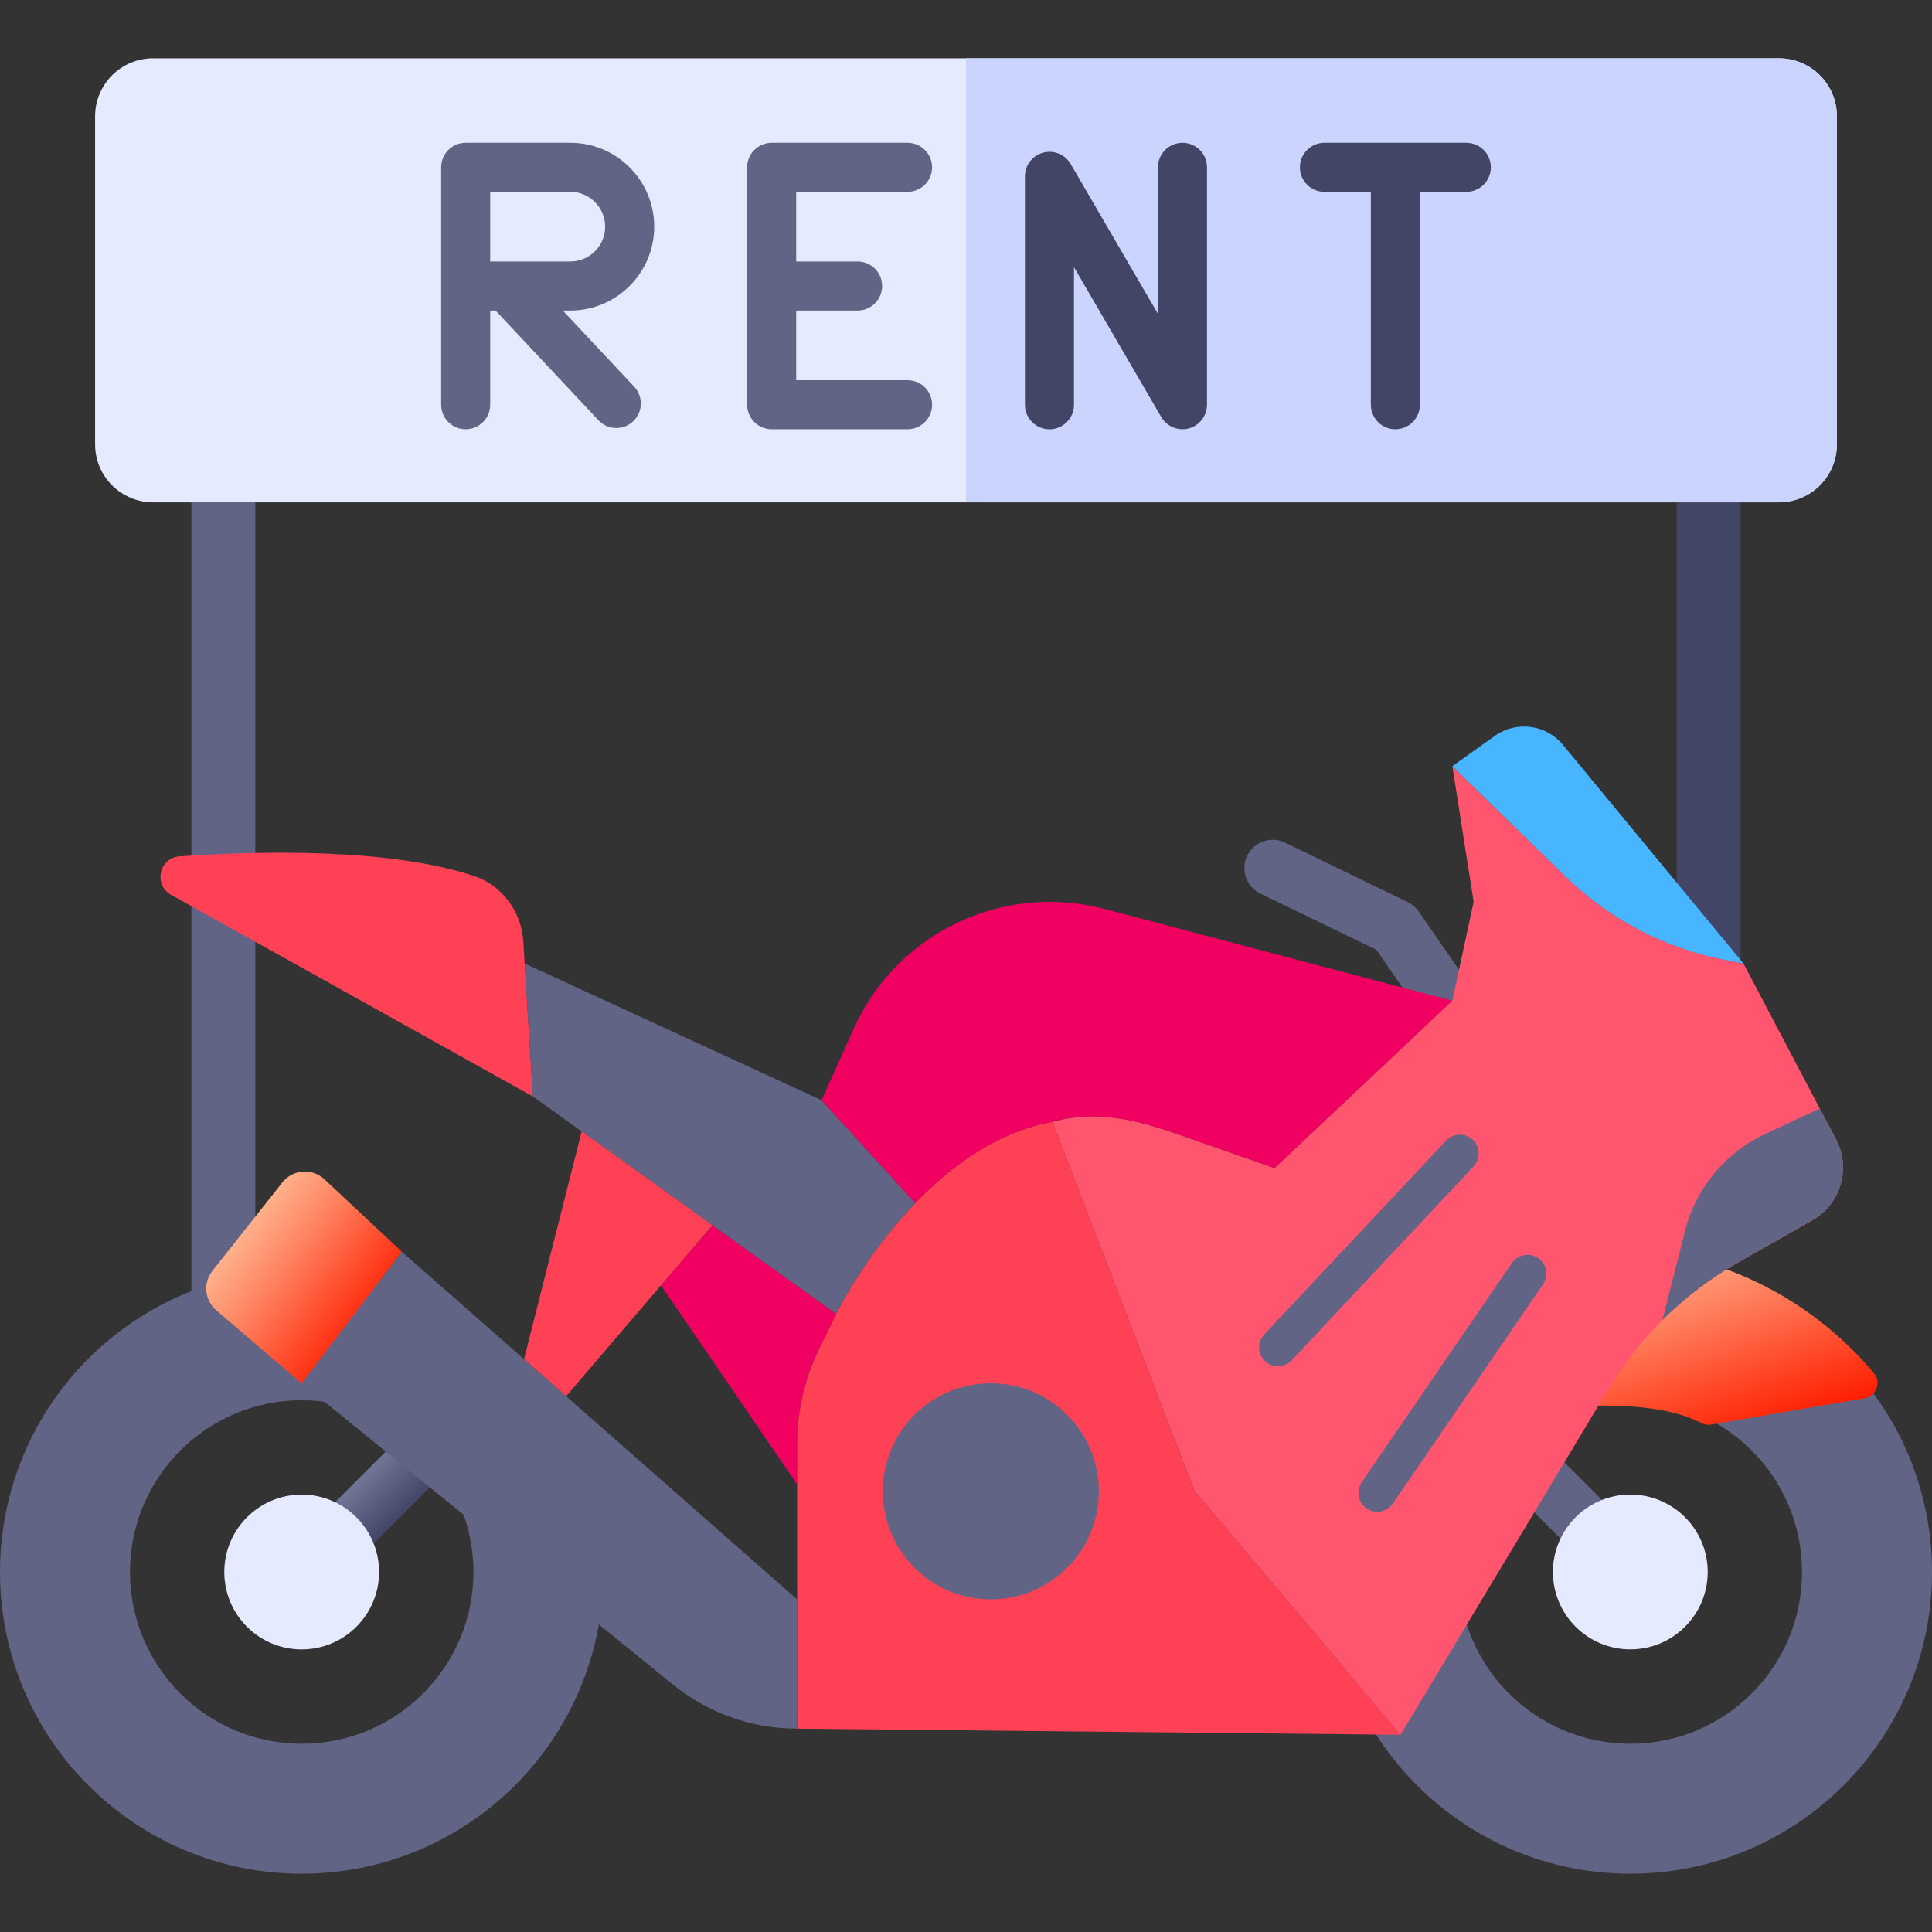
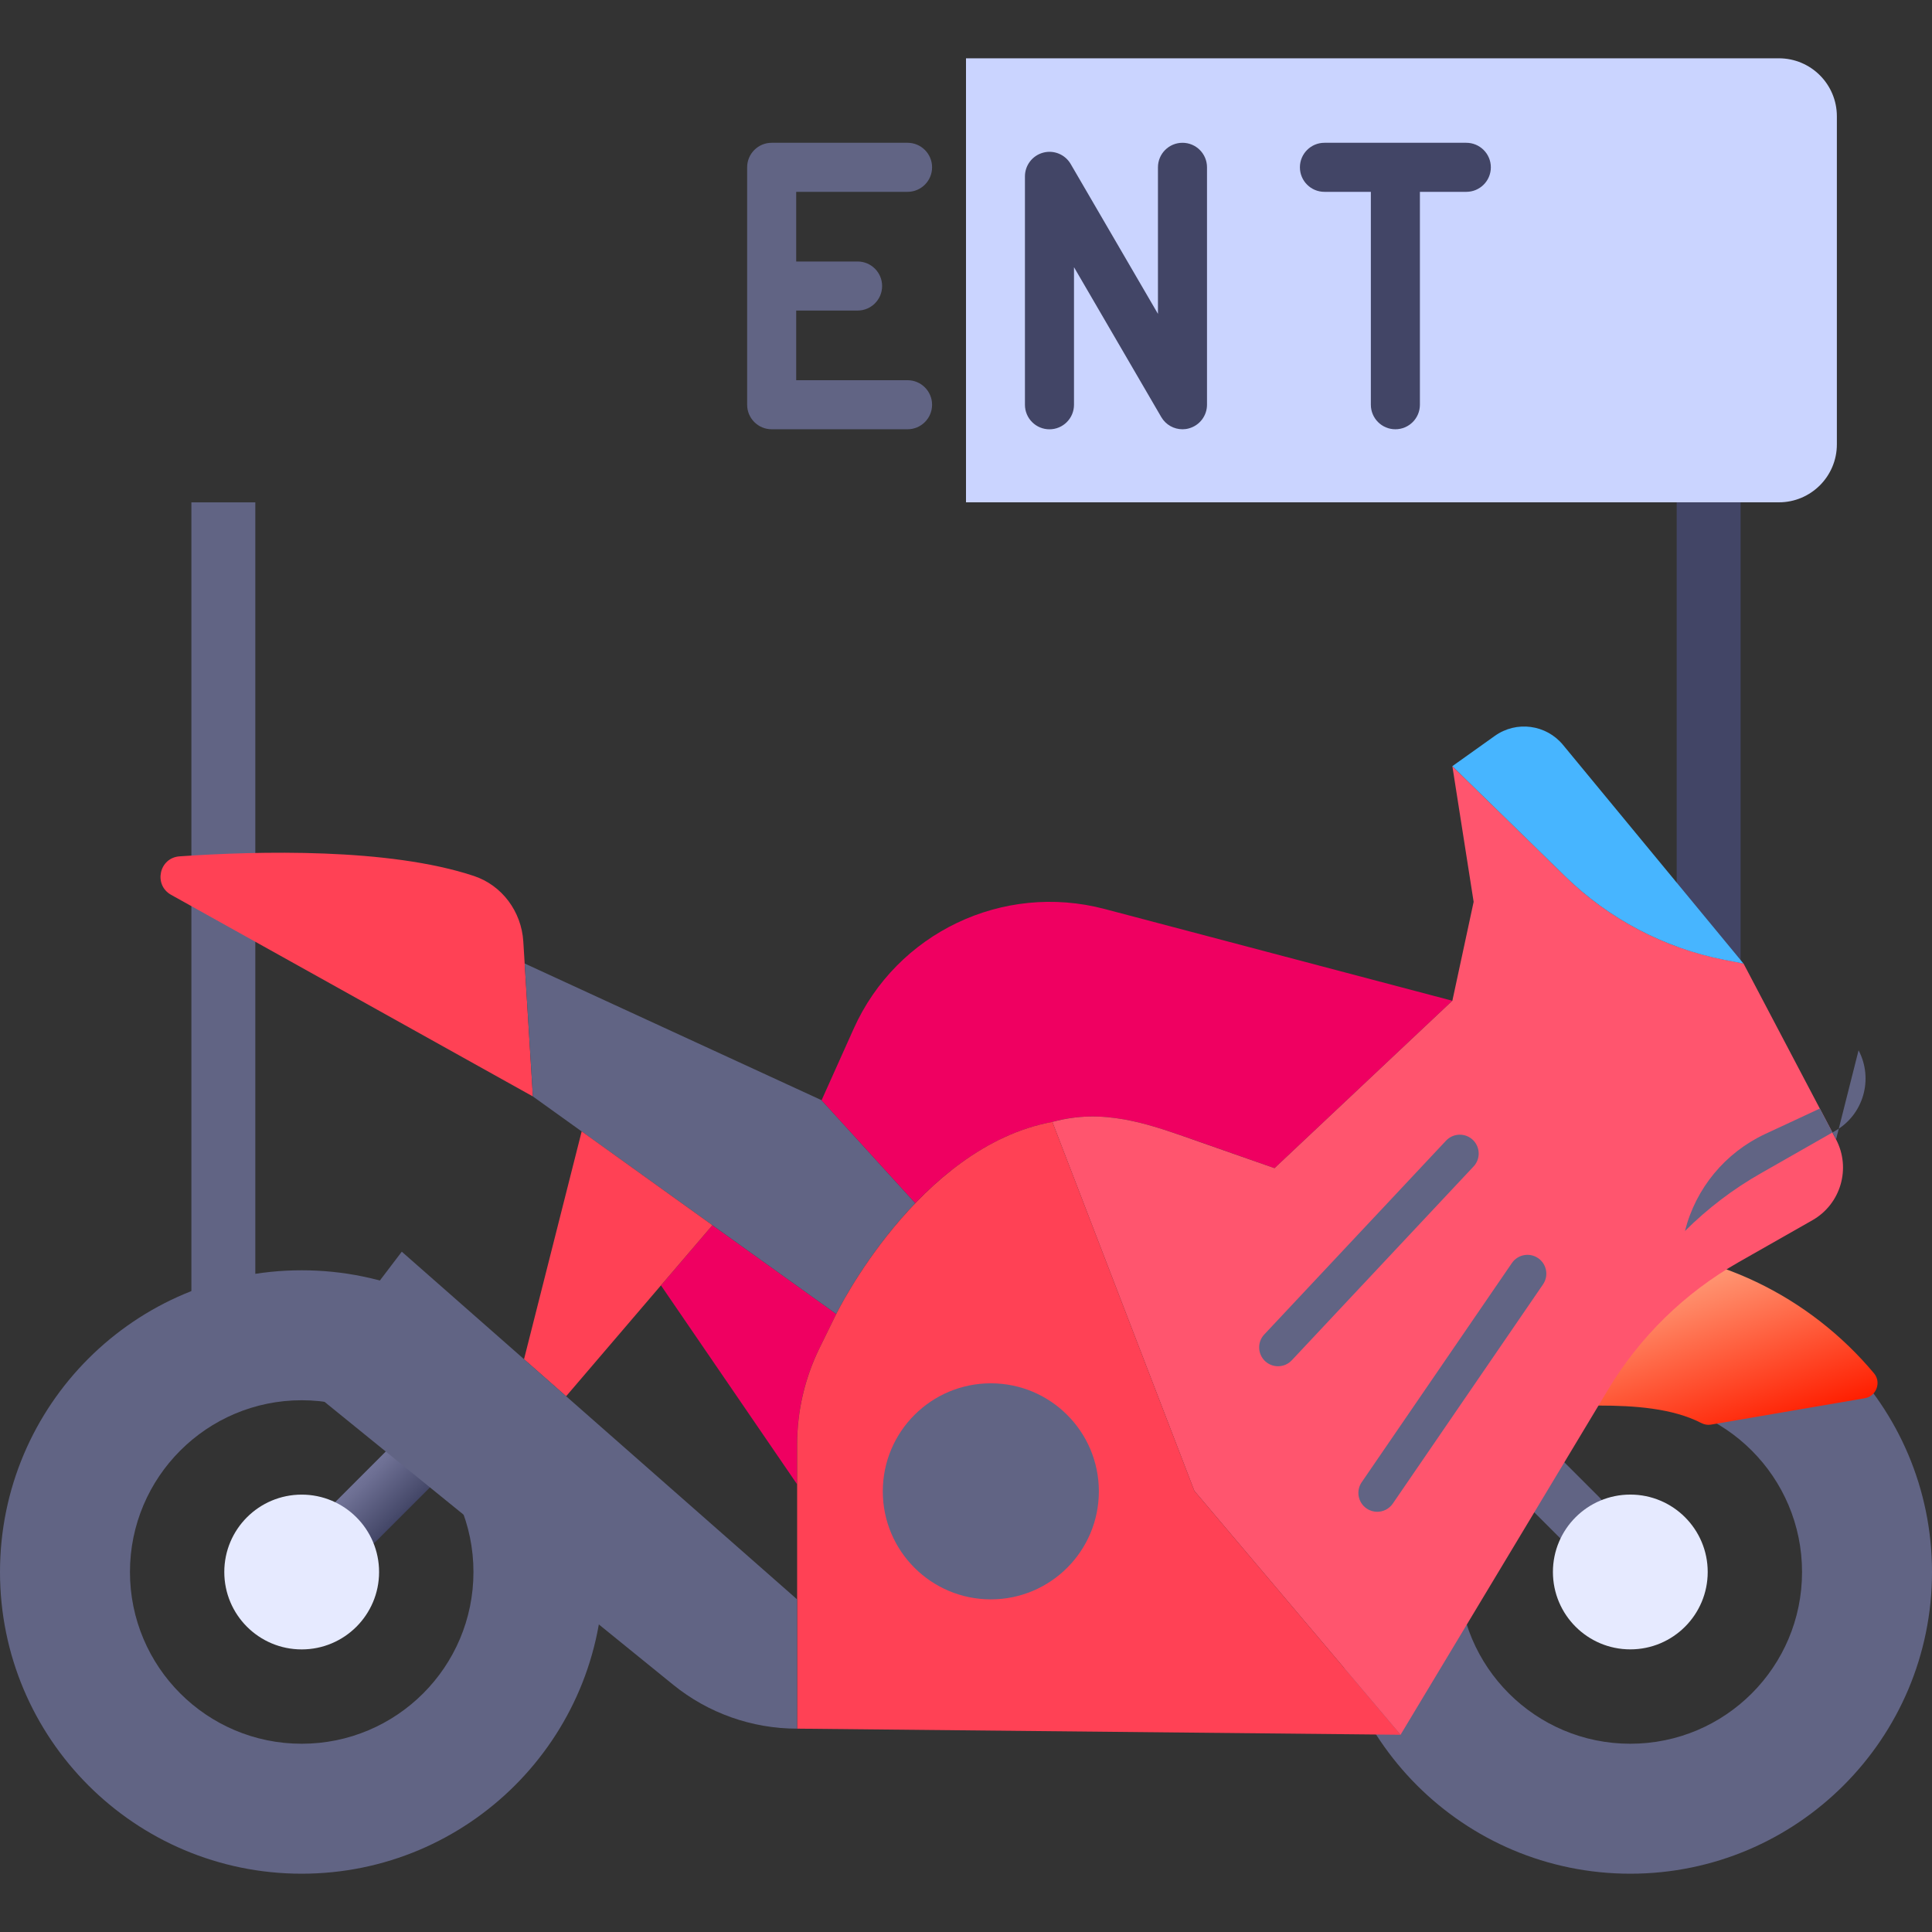
<svg xmlns="http://www.w3.org/2000/svg" xmlns:xlink="http://www.w3.org/1999/xlink" id="Layer_1" enable-background="new 0 0 512 512" viewBox="0 0 512 512">
  <rect x="0" y="0" width="512" height="512" fill="#333333" stroke="none" />
  <linearGradient id="lg1">
    <stop offset="0" stop-color="#ffb18c" />
    <stop offset=".325" stop-color="#ff8462" />
    <stop offset="1" stop-color="#ff1e00" />
  </linearGradient>
  <linearGradient id="SVGID_1_" gradientUnits="userSpaceOnUse" x1="440.571" x2="458.43" xlink:href="#lg1" y1="330.577" y2="382.765" />
  <linearGradient id="SVGID_2_" gradientUnits="userSpaceOnUse" x1="95.336" x2="108.613" y1="386.113" y2="399.645">
    <stop offset="0" stop-color="#7b7da1" />
    <stop offset=".31" stop-color="#6d6f93" />
    <stop offset=".899" stop-color="#494c6d" />
    <stop offset="1" stop-color="#424566" />
  </linearGradient>
  <linearGradient id="SVGID_3_" gradientUnits="userSpaceOnUse" x1="64.897" x2="98.656" xlink:href="#lg1" y1="325.615" y2="351.622" />
  <g>
    <g>
      <path d="m50.72 133.13h16.94v225.89h-16.94z" fill="#616484" />
      <path d="m444.34 133.13h16.94v141.82h-16.94z" fill="#424566" />
      <g>
-         <path d="m471.42 133.13h-430.84c-8.49 0-15.38-6.88-15.38-15.38v-86.92c0-8.49 6.88-15.38 15.38-15.38h430.84c8.49 0 15.38 6.88 15.38 15.38v86.92c0 8.49-6.89 15.38-15.38 15.38z" fill="#e6eaff" />
        <path d="m471.42 15.45h-215.42v117.67h215.42c8.49 0 15.37-6.88 15.37-15.37v-86.92c0-8.5-6.88-15.38-15.37-15.38z" fill="#cad4ff" />
      </g>
      <g>
        <path d="m211 50.84v18.46h16.27c3.59 0 6.5 2.91 6.5 6.5s-2.91 6.5-6.5 6.5h-16.27v18.46h29.51c3.59 0 6.5 2.91 6.5 6.5s-2.91 6.5-6.5 6.5h-36.01c-3.59 0-6.5-2.91-6.5-6.5v-62.92c0-3.59 2.91-6.5 6.5-6.5h36.01c3.59 0 6.5 2.91 6.5 6.5s-2.91 6.5-6.5 6.5z" fill="#616484" />
        <path d="m313.37 37.84c-3.59 0-6.5 2.91-6.5 6.5v38.84l-23.13-39.72c-1.48-2.54-4.48-3.77-7.31-3s-4.81 3.34-4.81 6.28v60.53c0 3.59 2.91 6.5 6.5 6.5s6.5-2.91 6.5-6.5v-36.46l23.13 39.72c1.19 2.04 3.35 3.23 5.62 3.23.56 0 1.13-.07 1.69-.23 2.84-.77 4.81-3.34 4.81-6.28v-62.91c0-3.59-2.91-6.5-6.5-6.5z" fill="#424566" />
        <g>
-           <path d="m149.15 82.3h2c12.25 0 22.22-9.98 22.22-22.23 0-12.26-9.97-22.23-22.22-22.23h-27.74c-3.59 0-6.5 2.91-6.5 6.5v62.92c0 3.59 2.91 6.5 6.5 6.5s6.5-2.91 6.5-6.5v-24.96h1.42l27.26 29.08c1.27 1.37 3.01 2.06 4.74 2.06 1.59 0 3.19-.58 4.44-1.76 2.62-2.45 2.76-6.57.3-9.19zm-19.24-13v-18.46h21.24c5.08 0 9.22 4.14 9.22 9.23s-4.14 9.23-9.22 9.23z" fill="#616484" />
-         </g>
+           </g>
        <path d="m388.58 37.84h-37.59c-3.59 0-6.5 2.91-6.5 6.5s2.91 6.5 6.5 6.5h12.3v56.42c0 3.59 2.91 6.5 6.5 6.5s6.5-2.91 6.5-6.5v-56.42h12.3c3.59 0 6.5-2.91 6.5-6.5s-2.92-6.5-6.51-6.5z" fill="#424566" />
      </g>
    </g>
    <g>
      <path d="m188.79 324.69-13.63 15.95 36.08 52.71v-10.55c0-8.84 2.03-17.6 5.94-25.53l4.44-9.05z" fill="#ef0061" />
      <g>
        <g>
          <path d="m418.52 409.6c-1.92 0-3.84-.73-5.3-2.2l-17.68-17.68c-2.93-2.93-2.93-7.68 0-10.61s7.68-2.93 10.61 0l17.68 17.68c2.93 2.93 2.93 7.68 0 10.61-1.47 1.46-3.39 2.2-5.31 2.2z" fill="#616484" />
        </g>
        <path d="m352.1 416.6c0 44.16 35.79 79.95 79.95 79.95s79.95-35.79 79.95-79.95-35.79-79.95-79.95-79.95-79.95 35.78-79.95 79.95zm125.46 0c0 25.12-20.36 45.51-45.52 45.51-25.12 0-45.51-20.39-45.51-45.51s20.39-45.52 45.51-45.52c25.16 0 45.52 20.39 45.52 45.52z" fill="#616484" />
        <circle cx="432.05" cy="416.59" fill="#e6eaff" r="20.51" />
      </g>
      <path d="m494.17 370.55-40.75 6.99c-.88.15-1.77-.02-2.57-.43-7.65-3.94-17.86-4.62-27.01-4.62-4.58 0-9.02.65-13.25 1.76l1.77-42.52c4.32-.65 8.76-.97 13.25-.97 28.55 0 54.03 12.88 71.02 33.18 2.01 2.4.62 6.09-2.46 6.61z" fill="url(#SVGID_1_)" />
      <g>
-         <path d="m388.29 280.06c-2.38 0-4.72-1.13-6.18-3.24l-17.38-25.13-30.73-14.89c-3.73-1.81-5.28-6.29-3.48-10.02 1.81-3.73 6.29-5.28 10.02-3.48l32.51 15.75c1.16.56 2.16 1.42 2.9 2.48l18.51 26.76c2.36 3.41 1.5 8.08-1.9 10.43-1.31.91-2.79 1.34-4.27 1.34z" fill="#616484" />
-       </g>
+         </g>
      <path d="m47.6 226.94c20.82-1.43 55.43-2.28 77.96 5.19 7.51 2.49 12.63 9.47 13.12 17.37l2.54 41.07-95.87-53.43c-4.74-2.64-3.16-9.83 2.25-10.2z" fill="#ff4155" />
      <path d="m242.56 318.84c-13.43 13.99-20.95 29.38-20.95 29.38l-80.39-57.65-2.17-35.23 78.69 36.23z" fill="#616484" />
      <path d="m292.74 240.89c-26.97-7.11-55.12 6.32-66.52 31.76l-8.49 18.92 24.83 27.27c9.4-9.75 21.66-18.8 36.32-21.51.79-.24 1.59-.41 2.38-.59 13.22-2.79 24.86 1.76 37.08 6.02 6.46 2.29 12.96 4.53 19.42 6.82l47.13-44.37z" fill="#ef0061" />
      <path d="m462.05 255.34-5.14-1.01c-15.9-3.12-30.54-10.81-42.13-22.12l-29.89-29.17 5.64 35.96-5.64 26.21-47.13 44.37c-6.47-2.28-12.95-4.54-19.42-6.8-12.22-4.28-23.87-8.84-37.08-6.03-.8.17-1.59.36-2.38.57l37.63 97.77 54.65 64.64 55.01-91.49c8.44-14.03 20.34-25.65 34.57-33.74l19.56-11.12c7.53-4.28 10.3-13.77 6.27-21.43z" fill="#ff556e" />
      <path d="m414.21 197.4c-4.47-5.41-12.34-6.46-18.07-2.38l-11.25 8.02 29.88 29.18c11.61 11.31 26.24 19.01 42.13 22.13l5.14 1z" fill="#47b5ff" />
      <path d="m316.52 395.09-37.63-97.77c-35.63 6.56-57.27 50.9-57.27 50.9l-4.44 9.05c-3.9 7.95-5.93 16.68-5.93 25.53v75.31l159.93 1.62z" fill="#ff4155" />
      <circle cx="262.58" cy="395.22" fill="#616484" r="28.63" />
      <path d="m154.15 299.83-15.28 60.38 11.16 9.81 38.76-45.33z" fill="#ff4155" />
      <g>
        <g>
          <path d="m94.45 410.56c-1.92 0-3.84-.73-5.3-2.2-2.93-2.93-2.93-7.68 0-10.61l17.68-17.68c2.93-2.93 7.68-2.93 10.61 0s2.93 7.68 0 10.61l-17.68 17.68c-1.47 1.47-3.39 2.2-5.31 2.2z" fill="url(#SVGID_2_)" />
        </g>
        <path d="m79.95 336.64c-44.16 0-79.95 35.79-79.95 79.96s35.79 79.95 79.95 79.95 79.95-35.79 79.95-79.95-35.79-79.96-79.95-79.96zm0 125.47c-25.12 0-45.51-20.36-45.51-45.52 0-25.12 20.39-45.51 45.51-45.51s45.52 20.39 45.52 45.51c0 25.16-20.4 45.52-45.52 45.52z" fill="#616484" />
        <circle cx="79.95" cy="416.6" fill="#e6eaff" r="20.51" />
      </g>
      <path d="m211.24 458.11c-11.97 0-23.57-4.11-32.86-11.65l-98.43-79.87 26.53-34.88 104.76 92.14z" fill="#616484" />
-       <path d="m79.95 366.59-22.63-19.33c-3.1-2.65-3.56-7.28-1.02-10.48l18.54-23.43c2.76-3.48 7.9-3.87 11.14-.83l20.5 19.19z" fill="url(#SVGID_3_)" />
-       <path d="m486.58 301.94-4.29-8.17-14.48 6.74c-10.6 4.94-18.42 14.38-21.28 25.72l-5.96 23.6c5.99-5.96 12.78-11.14 20.19-15.34l19.54-11.14c7.55-4.25 10.31-13.74 6.28-21.41z" fill="#616484" />
+       <path d="m486.58 301.94-4.29-8.17-14.48 6.74c-10.6 4.94-18.42 14.38-21.28 25.72c5.99-5.96 12.78-11.14 20.19-15.34l19.54-11.14c7.55-4.25 10.31-13.74 6.28-21.41z" fill="#616484" />
      <g>
        <path d="m338.69 362.07c-1.23 0-2.45-.45-3.42-1.35-2.01-1.89-2.12-5.05-.23-7.07l48.18-51.37c1.89-2.01 5.05-2.11 7.07-.23 2.01 1.89 2.12 5.05.23 7.07l-48.18 51.37c-.98 1.05-2.32 1.58-3.65 1.58z" fill="#616484" />
      </g>
      <g>
        <path d="m364.98 400.64c-.97 0-1.96-.28-2.82-.88-2.28-1.56-2.86-4.67-1.3-6.95l39.81-58.09c1.56-2.28 4.67-2.86 6.95-1.3s2.86 4.67 1.3 6.95l-39.81 58.09c-.97 1.42-2.54 2.18-4.13 2.18z" fill="#616484" />
      </g>
    </g>
  </g>
</svg>